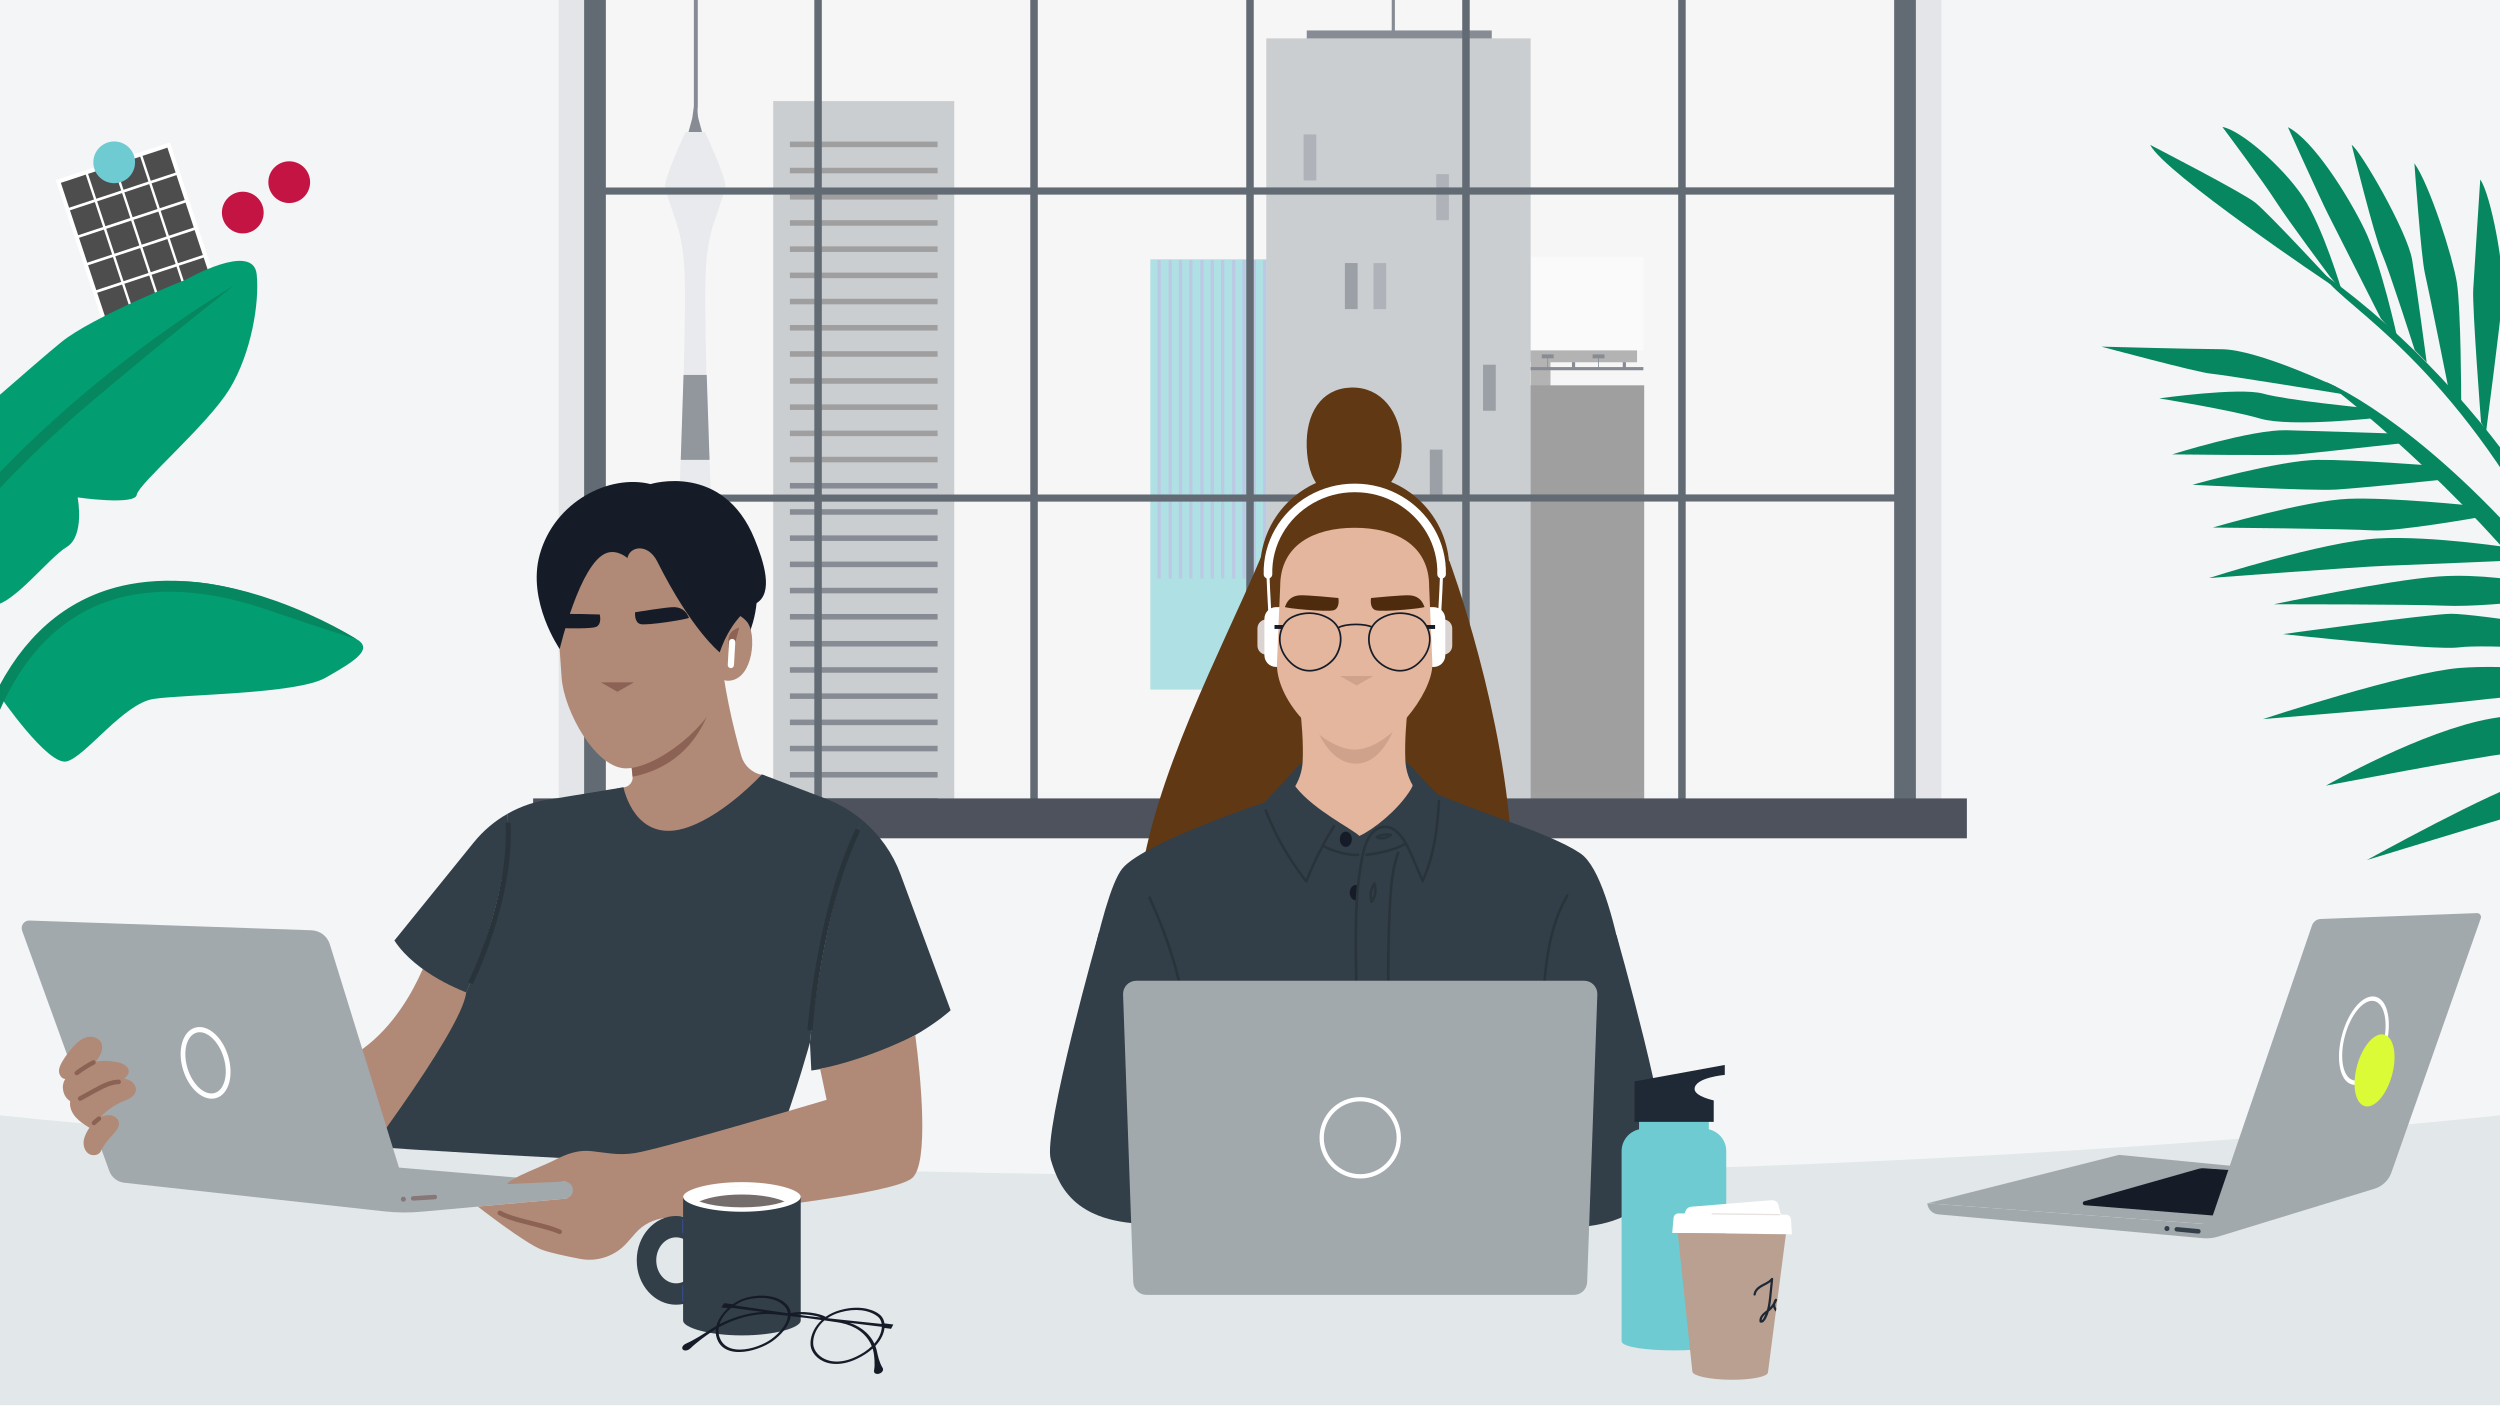
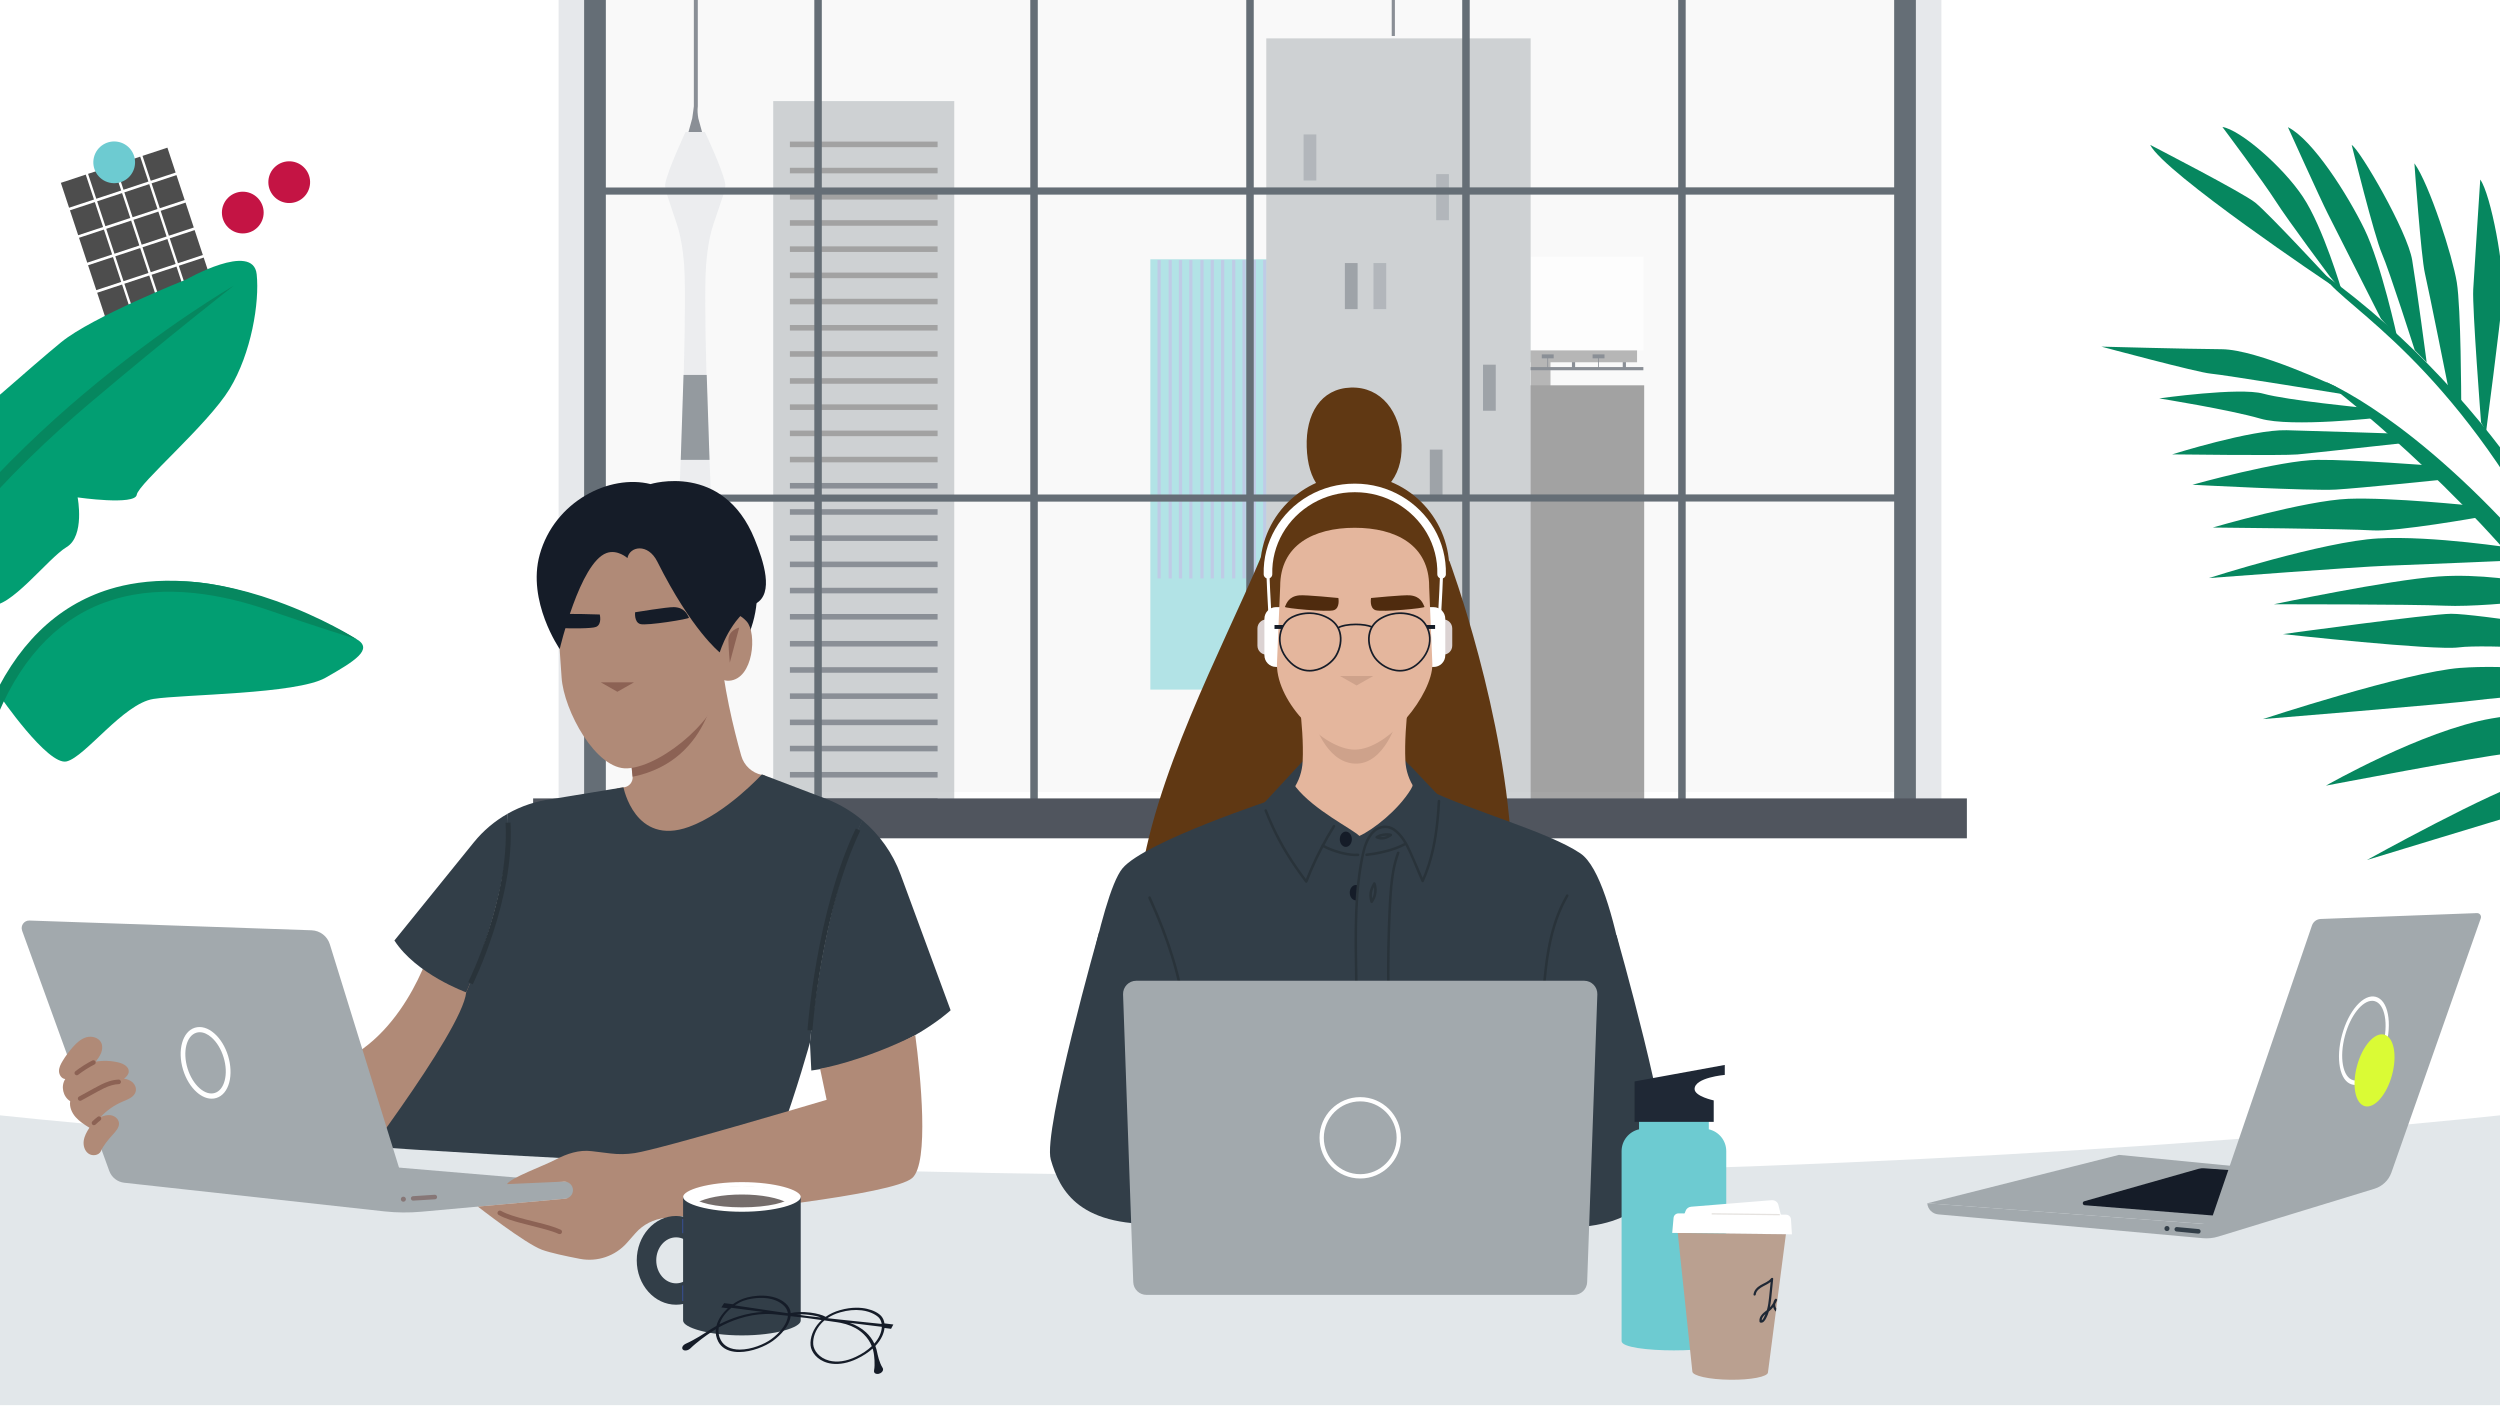
<svg xmlns="http://www.w3.org/2000/svg" id="Layer_1" data-name="Layer 1" viewBox="0 0 800 450">
  <defs>
    <style>
      .cls-1 {
        opacity: .68;
      }

      .cls-2 {
        opacity: .72;
      }

      .cls-3 {
        fill: #1f2836;
      }

      .cls-3, .cls-4, .cls-5, .cls-6, .cls-7, .cls-8, .cls-9, .cls-10, .cls-11, .cls-12, .cls-13, .cls-14, .cls-15, .cls-16, .cls-17, .cls-18, .cls-19, .cls-20, .cls-21, .cls-22, .cls-23, .cls-24, .cls-25, .cls-26, .cls-27, .cls-28, .cls-29, .cls-30, .cls-31, .cls-32, .cls-33, .cls-34, .cls-35, .cls-36 {
        stroke-width: 0px;
      }

      .cls-4 {
        fill: #4d4d4d;
      }

      .cls-5 {
        fill: #4f2b0e;
      }

      .cls-6 {
        fill: #877777;
      }

      .cls-7 {
        fill: #1f2835;
      }

      .cls-8 {
        fill: #f4f5f6;
      }

      .cls-9 {
        fill: #a2a9ad;
      }

      .cls-10 {
        fill: #f7f7f7;
      }

      .cls-11 {
        fill: #454f59;
      }

      .cls-12 {
        fill: #756d6b;
      }

      .cls-13 {
        fill: none;
      }

      .cls-14 {
        fill: #2b3645;
        opacity: .45;
      }

      .cls-15 {
        fill: #06875f;
      }

      .cls-16 {
        fill: #fff;
      }

      .cls-37 {
        opacity: .75;
      }

      .cls-17 {
        fill: #e5e2df;
      }

      .cls-18 {
        fill: #364b84;
      }

      .cls-19 {
        fill: #151c28;
      }

      .cls-20 {
        fill: #dbd2d2;
      }

      .cls-21 {
        fill: #baa090;
      }

      .cls-38 {
        clip-path: url(#clippath);
      }

      .cls-22 {
        fill: #dde0e4;
      }

      .cls-23 {
        fill: #8c6254;
      }

      .cls-24 {
        fill: #e4b69d;
      }

      .cls-25 {
        fill: #6dcbd1;
      }

      .cls-26 {
        fill: #029e72;
      }

      .cls-27 {
        fill: #e2e7ea;
      }

      .cls-28 {
        fill: #8f8dd4;
      }

      .cls-29 {
        fill: #603813;
      }

      .cls-30 {
        fill: #c41444;
      }

      .cls-31 {
        fill: #cea28b;
      }

      .cls-32 {
        fill: #323e48;
      }

      .cls-33 {
        fill: #29333a;
      }

      .cls-34 {
        fill: #b08a77;
      }

      .cls-35 {
        fill: #dafb35;
      }

      .cls-36 {
        fill: #757575;
      }
    </style>
    <clipPath id="clippath">
      <rect class="cls-13" y="-.22" width="800" height="449.86" />
    </clipPath>
  </defs>
  <g class="cls-38">
-     <rect class="cls-8" x="-11.26" y="-66.31" width="822.53" height="582.63" />
    <g class="cls-37">
      <g>
        <path class="cls-22" d="m178.76-51.07v315.2h442.48V-51.07H178.76Zm430.69,313.72H190.55V-39.99h418.9v302.64Z" />
        <path class="cls-10" d="m608.82,253.44H191.18V-38.17h417.65V253.44Z" />
        <g class="cls-1">
          <g id="building">
            <g id="billboard">
              <rect class="cls-36" x="489.81" y="108.06" width="6.35" height="53.61" />
              <g>
                <rect class="cls-3" x="469.99" y="114.67" width="1.02" height="3.56" />
                <rect class="cls-3" x="486.51" y="114.67" width="1.02" height="3.56" />
                <rect class="cls-3" x="503.02" y="114.67" width="1.02" height="3.56" />
                <rect class="cls-3" x="519.28" y="114.67" width="1.02" height="3.56" />
              </g>
              <rect class="cls-36" x="466.44" y="105.01" width="57.42" height="10.92" />
              <g>
                <g>
                  <rect class="cls-3" x="478.63" y="113.9" width=".25" height="3.81" />
                  <rect class="cls-3" x="476.85" y="113.4" width="3.81" height="1.27" />
                </g>
                <g>
                  <rect class="cls-3" x="495.15" y="113.9" width=".25" height="3.81" />
                  <rect class="cls-3" x="493.37" y="113.4" width="3.81" height="1.27" />
                </g>
                <g>
                  <rect class="cls-3" x="511.41" y="113.9" width=".25" height="3.81" />
                  <rect class="cls-3" x="509.63" y="113.4" width="3.81" height="1.27" />
                </g>
              </g>
              <rect class="cls-3" x="464.4" y="117.46" width="61.48" height="1.02" />
            </g>
            <rect class="cls-4" x="437.47" y="123.3" width="88.67" height="143.04" />
          </g>
          <g id="tv_tower" data-name="tv tower">
            <path class="cls-3" d="m223.3,34.03V-28.91h-1.27v62.93c-.19,1.29-.3,2.58-.52,3.85l-5.49,20.1h12.93l-5.49-20.1c-.22-1.27-.33-2.56-.16-3.85Z" />
            <path class="cls-22" d="m228.24,71.94l3.07-9.11c.47-1.39.98-2.88.71-4.32-.82-4.3-6.44-16.28-6.44-16.28h-6.21s-5.62,12.01-6.44,16.31c-.27,1.42.23,2.89.69,4.27l3.07,9.23c1.71,5.15,2.29,12.33,2.39,15.97,1.06,39.15-6.98,170.06-6.98,170.06h20.75s-8.13-130.82-7.07-169.95c.1-3.69.7-10.97,2.46-16.18Z" />
            <polygon class="cls-32" points="218.73 119.97 226.15 119.97 227.05 147.16 217.84 147.16 218.73 119.97" />
          </g>
          <g id="building-2" data-name="building">
            <g>
              <rect class="cls-25" x="368.11" y="82.97" width="53.61" height="137.7" />
              <g class="cls-2">
                <rect class="cls-28" x="370.4" y="83.22" width="1.02" height="101.88" />
                <rect class="cls-28" x="373.96" y="83.22" width="1.02" height="101.88" />
                <rect class="cls-28" x="377.26" y="83.22" width="1.02" height="101.88" />
                <rect class="cls-28" x="380.56" y="83.22" width="1.02" height="101.88" />
                <rect class="cls-28" x="384.12" y="83.22" width="1.02" height="101.88" />
                <rect class="cls-28" x="387.42" y="83.22" width="1.02" height="101.88" />
                <rect class="cls-28" x="390.73" y="83.22" width="1.02" height="101.88" />
                <rect class="cls-28" x="394.28" y="83.22" width="1.02" height="101.88" />
                <rect class="cls-28" x="397.58" y="83.22" width="1.02" height="101.88" />
                <rect class="cls-28" x="400.89" y="83.22" width="1.02" height="101.88" />
                <rect class="cls-28" x="404.19" y="83.22" width="1.02" height="101.88" />
              </g>
            </g>
          </g>
          <path class="cls-16" d="m525.96,82.15h-61.55v29.98h61.55c-.09-3.53,0-29.98,0-29.98Z" />
          <g id="building-3" data-name="building">
-             <rect class="cls-3" x="418.16" y="9.74" width="59.2" height="10.42" />
            <rect class="cls-9" x="405.21" y="12.28" width="84.6" height="250.48" />
            <rect class="cls-3" x="445.35" y="-31.67" width="1.02" height="43.19" />
            <g>
              <rect class="cls-14" x="417.15" y="43.02" width="4.07" height="14.74" />
              <rect class="cls-14" x="459.58" y="55.72" width="4.07" height="14.74" />
              <rect class="cls-11" x="474.57" y="116.7" width="4.07" height="14.74" />
              <rect class="cls-11" x="457.54" y="143.88" width="4.07" height="14.74" />
              <rect class="cls-11" x="430.36" y="84.18" width="4.07" height="14.74" />
              <rect class="cls-14" x="439.51" y="84.18" width="4.07" height="14.74" />
            </g>
          </g>
          <g id="building-4" data-name="building">
            <rect class="cls-9" x="247.43" y="32.35" width="57.93" height="230.41" />
            <g>
              <rect class="cls-4" x="252.77" y="45.31" width="47.26" height="1.78" />
              <rect class="cls-4" x="252.77" y="53.69" width="47.26" height="1.78" />
              <rect class="cls-4" x="252.77" y="62.08" width="47.26" height="1.78" />
              <rect class="cls-4" x="252.77" y="70.46" width="47.26" height="1.78" />
              <rect class="cls-4" x="252.77" y="78.84" width="47.26" height="1.78" />
              <rect class="cls-4" x="252.77" y="87.23" width="47.26" height="1.78" />
              <rect class="cls-4" x="252.77" y="95.61" width="47.26" height="1.78" />
              <rect class="cls-4" x="252.77" y="104" width="47.26" height="1.78" />
              <rect class="cls-4" x="252.77" y="112.38" width="47.26" height="1.78" />
              <rect class="cls-4" x="252.77" y="121.02" width="47.26" height="1.78" />
              <rect class="cls-4" x="252.77" y="129.4" width="47.26" height="1.78" />
              <rect class="cls-4" x="252.77" y="137.79" width="47.26" height="1.78" />
              <rect class="cls-4" x="252.77" y="146.17" width="47.26" height="1.78" />
              <rect class="cls-3" x="252.77" y="154.55" width="47.26" height="1.78" />
              <rect class="cls-3" x="252.77" y="162.94" width="47.26" height="1.78" />
              <rect class="cls-3" x="252.77" y="171.32" width="47.26" height="1.78" />
              <rect class="cls-3" x="252.77" y="179.71" width="47.26" height="1.78" />
              <rect class="cls-3" x="252.77" y="188.09" width="47.26" height="1.78" />
              <rect class="cls-3" x="252.77" y="196.48" width="47.26" height="1.78" />
              <rect class="cls-3" x="252.77" y="205.11" width="47.26" height="1.78" />
              <rect class="cls-3" x="252.77" y="213.5" width="47.26" height="1.78" />
              <rect class="cls-3" x="252.77" y="221.88" width="47.26" height="1.78" />
              <rect class="cls-3" x="252.77" y="230.27" width="47.26" height="1.78" />
              <rect class="cls-3" x="252.77" y="238.65" width="47.26" height="1.78" />
              <rect class="cls-3" x="252.77" y="247.03" width="47.26" height="1.78" />
              <rect class="cls-3" x="252.77" y="255.42" width="47.26" height="1.78" />
            </g>
          </g>
        </g>
        <path class="cls-32" d="m613.08-42.62H186.92v305.78h426.16V-42.62Zm-352.5,299.14h-66.71v-95.98h66.71v95.98Zm0-98.26h-66.71V62.28h66.71v95.98Zm0-98.26h-66.71V-35.98h66.71V60.01Zm69.11,196.51h-66.71v-95.98h66.71v95.98Zm0-98.26h-66.71V62.28h66.71v95.98Zm0-98.26h-66.71V-35.98h66.71V60.01Zm69.11,196.51h-66.71v-95.98h66.71v95.98Zm0-98.26h-66.71V62.28h66.71v95.98Zm0-98.26h-66.71V-35.98h66.71V60.01Zm69.11,196.51h-66.71v-95.98h66.71v95.98Zm0-98.26h-66.71V62.28h66.71v95.98Zm0-98.26h-66.71V-35.98h66.71V60.01Zm69.11,196.51h-66.71v-95.98h66.71v95.98Zm0-98.26h-66.71V62.28h66.71v95.98Zm0-98.26h-66.71V-35.98h66.71V60.01Zm69.11,196.51h-66.71v-95.98h66.71v95.98Zm0-98.26h-66.71V62.28h66.71v95.98Zm0-98.26h-66.71V-35.98h66.71V60.01Z" />
        <rect class="cls-19" x="170.6" y="255.49" width="458.8" height="12.77" />
      </g>
    </g>
    <g>
      <g>
        <path class="cls-34" d="m238.64,253.57l6.2-5.39s-.41-.09-1.03-.21c-3.18-.64-5.73-3.01-6.61-6.12-2.48-8.78-5.79-22.36-6.8-35.48-.74-9.56-29.9,26.34-29.9,26.34,0,0,1.21,6.56,1.94,15.85.13,1.64-1.04,3.11-2.67,3.36l-2.4.37-1.74,11.68,7.27,2.38c-.06,1.75-.15,3.52-.29,5.28,5.09,1.34,9.92.84,14.31-.69l1.28.42,2.08-1.81c8.84-4.26,15.52-12.18,18.37-15.97Z" />
        <path class="cls-23" d="m229.46,216.03s-.94,27.25-27.02,32.53l-2.09-18.36,29.11-14.17Z" />
      </g>
      <path class="cls-34" d="m138.63,300.9s-7.66,29.35-30.2,39.13c-22.54,9.78,25.09,37,25.09,37l30.62-40.83v-32.75l-25.52-2.55Z" />
      <path class="cls-32" d="m264.87,255.82l-21.06-8.02s-11.42,12.5-23.38,16.81c-17.3,6.24-20.92-12.68-20.92-12.68l-22.93,3.78c-5.01.61-9.79,2.22-14.11,4.66,1.37,24.67-13.29,57.18-13.29,57.18-1.28,12.76-40.74,63.88-40.74,63.88,0,0,94.6,44.54,117.94,25.44,16.59-13.58,32.82-73.33,32.82-73.33,0,0,4-44.36,16.76-71.06-3.29-2.75-7.02-5.01-11.08-6.65Z" />
    </g>
    <path class="cls-27" d="m-11.26,355.75v160.56h822.53v-160.56c-121.71,12.98-261.97,20.38-411.26,20.38s-289.55-7.4-411.26-20.38Z" />
    <g>
      <polygon class="cls-9" points="180.48 378.11 105.46 371.75 133.26 384.81 180.48 378.11" />
      <g>
        <g>
          <path class="cls-32" d="m162.47,260.37c-4.12,2.33-7.82,5.43-10.85,9.18l-25.41,31.41c7.02,10.85,22.97,16.59,22.97,16.59,0,0,14.66-32.51,13.29-57.18Z" />
          <path class="cls-32" d="m304.2,323.29l-15.99-43.4c-2.52-6.85-6.78-12.84-12.27-17.43-12.76,26.71-16.76,71.06-16.76,71.06l.44,9.05c28.07-3.83,44.58-19.28,44.58-19.28Z" />
          <path class="cls-33" d="m151.26,314.99l-1.43-.72c.13-.27,13.28-26.8,11.94-50.97l1.6-.09c1.37,24.6-11.97,51.51-12.1,51.78Z" />
          <path class="cls-33" d="m259.98,329.77l-1.6-.11c.03-.38,2.79-38.01,15.47-64.54l1.44.69c-12.55,26.26-15.29,63.59-15.32,63.96Z" />
        </g>
        <path class="cls-9" d="m7.07,297.8l27.89,76.89c.75,2.08,2.62,3.55,4.82,3.79l83.19,9.16c3.95.43,7.93.47,11.89.11l78.26-7.11v-3.97l-78.66,3.48c-2.77.12-5.27-1.64-6.09-4.29l-22.83-73.71c-.8-2.57-3.14-4.36-5.83-4.46l-90.28-3.12c-1.71-.06-2.93,1.63-2.35,3.23Z" />
        <g>
          <path class="cls-34" d="m32.27,368.39c.71-1.72,2.4-3.73,3.64-5.11,1.05-1.17,2.35-2.45,2.15-4.01-.16-1.19-1.25-2.12-2.42-2.36-1.18-.24-2.41.08-3.5.59,1.99-2.16,4.45-3.88,7.15-5.01,1.69-.71,3.75-1.48,4.15-3.27.23-1.01-.21-2.1-.95-2.81-.75-.72-1.77-1.09-2.8-1.22.73-.59,1.47-1.34,1.51-2.28.08-1.55-1.65-2.51-3.15-2.89-2.41-.61-4.95-.71-7.41-.3.66-.89,1.33-1.79,1.73-2.82.4-1.03.5-2.23.02-3.23-.79-1.63-2.94-2.23-4.69-1.76-1.75.47-3.15,1.77-4.36,3.12-1.24,1.4-2.36,2.91-3.32,4.51-.6,1-1.17,2.1-1.14,3.26.03,1.17.84,2.4,2.01,2.49-1.51,2.24-.74,5.68,1.57,7.08-.3,1.84.51,3.71,1.74,5.11,1.23,1.4,2.83,2.41,4.41,3.39-.84,1.28-1.61,2.66-1.82,4.18-.21,1.52.27,3.21,1.52,4.1,1.25.89,3.29.61,3.97-.76Z" />
          <g>
            <path class="cls-23" d="m38.56,345.79c-.13-.21-.36-.34-.62-.32-.97.03-1.97.21-2.99.53-1.75.55-3.4,1.46-4.86,2.26l-4.84,2.66c-.16.09-.27.24-.32.42-.05.2-.02.42.09.59.14.21.36.33.61.33.13,0,.26-.03.39-.1l2.68-1.47c.36-.2.71-.4,1.07-.59,1.15-.64,2.34-1.3,3.55-1.88,1.76-.84,3.25-1.25,4.69-1.3.26,0,.48-.14.6-.36.13-.24.12-.54-.02-.77Z" />
            <path class="cls-23" d="m30.27,340.61c.16-.08.27-.23.32-.41.06-.21.02-.43-.08-.6-.21-.32-.62-.42-.99-.23-1.88.97-3.68,2.11-5.36,3.39-.33.25-.41.67-.21.99.11.17.3.29.5.33.04,0,.09.01.13.01.14,0,.28-.04.39-.13,1.66-1.27,3.44-2.4,5.3-3.36Z" />
            <path class="cls-23" d="m31.81,357.25c-.2-.04-.39,0-.54.11-.61.47-1.19.97-1.73,1.49-.13.12-.2.29-.2.47,0,.2.08.41.23.56.14.14.3.19.47.19.21,0,.41-.09.55-.22.25-.24.51-.48.76-.7l.32-.27c.13-.11.27-.22.41-.32.32-.25.41-.64.21-.99-.1-.16-.28-.29-.48-.33Z" />
          </g>
        </g>
        <path class="cls-34" d="m292.89,331.23c-17,8.47-30.46,10.76-30.46,10.76l2.09,9.95s-52.98,15.78-61.44,17.06c-2.55.38-5.14.42-7.7.11l-6.05-.74c-4.04-.5-7.93.81-11.54,2.7-3.86,2.02-14.43,5.83-15.56,7.85l18.25-.81c1.56-.07,2.87,1.18,2.87,2.74,0,1.41-1.07,2.6-2.48,2.73l-20.37,1.84h0l-7.58.69s15.11,11.82,20.5,13.81c2.59.96,7.62,2.04,12.14,2.91,5.59,1.08,11.34-.89,15.1-5.16l2.69-3.06c2.44-2.77,5.84-4.51,9.51-4.86,18.02-1.72,72.92-7.36,79.07-12.8,5.45-4.83,2.68-32.79.95-45.71Z" />
        <path class="cls-23" d="m159.54,388.77c2.21,1.24,4.72,1.94,7.15,2.6,2.75.74,5.53,1.36,8.26,2.15,1.27.37,2.56.76,3.76,1.31.37.17.8.1,1.03-.27.19-.32.1-.86-.27-1.03-2.32-1.06-4.83-1.68-7.29-2.31-2.75-.7-5.52-1.34-8.22-2.22-1.26-.41-2.5-.87-3.65-1.52-.84-.48-1.6.82-.76,1.3h0Z" />
        <path class="cls-16" d="m67.73,351.58c-1.56,0-3.2-.7-4.73-2.04-1.95-1.71-3.52-4.27-4.42-7.23-1.89-6.2-.19-12.23,3.78-13.44,1.98-.6,4.19.04,6.22,1.82,1.95,1.71,3.52,4.27,4.42,7.23h0c.86,2.83,1.03,5.96.36,8.46-.69,2.61-2.17,4.38-4.15,4.98-.48.15-.98.22-1.49.22Zm-3.82-21.27c-.37,0-.72.05-1.07.16-3.18.97-4.45,6.08-2.83,11.4.8,2.62,2.18,4.89,3.88,6.38,1.62,1.42,3.34,1.96,4.83,1.5,1.49-.45,2.61-1.85,3.17-3.94.58-2.19.46-4.84-.34-7.46h0c-.8-2.62-2.18-4.89-3.88-6.38-1.25-1.09-2.55-1.66-3.76-1.66Z" />
        <g id="_04" data-name="04">
          <g>
            <g id="head">
              <path id="hair" class="cls-19" d="m242.19,187.74c1.13,17.8-12.39,35.02-30.34,36.16-17.96,1.14-33.55-14.22-34.68-32.02-1.13-17.81,12.51-33.17,30.46-34.31,17.96-1.14,33.43,12.37,34.56,30.17Z" />
              <path class="cls-34" d="m228.86,194.76c-3.28-15.17-16.91-22.29-30.93-21.39-14.02.89-20.41,10.54-19.52,24.6,0,0,1.25,17.94,1.3,18.81.67,10.52,11.03,29.74,21.16,29.09,11.68-.74,30.62-17.56,29.97-27.69-.06-.87-.74-17.68-1.98-23.42Z" />
            </g>
            <g id="eyebrows">
              <g>
                <path class="cls-19" d="m203.24,195.92s10.38-1.71,12.41-1.64c3.38.11,4.24,2.24,4.83,3.39.21.39-13.53,2.63-15.58,2.03-2.05-.6-1.66-3.78-1.66-3.78Z" />
                <path class="cls-19" d="m191.92,196.64s-10.52-.38-12.52-.05c-.38.06-.73.15-1.05.25-1.1.31-.86,4.04.05,4.1,4.21.21,11.03.24,12.36-.34,1.96-.85,1.16-3.96,1.16-3.96Z" />
              </g>
            </g>
            <g>
              <path class="cls-34" d="m231.66,197.86c1.08-1.48,3.89-2.7,7.27,1,3.37,3.71,2.22,18.47-5.6,18.97-7.82.5-4.61-15.91-1.67-19.97Z" />
              <path class="cls-23" d="m236.56,200.82s-3.54.8-3.47,4.09.45,7.14.45,7.14l3.02-11.24Z" />
            </g>
            <path class="cls-19" d="m200.79,178.59s-3.19-2.89-6.7-1.62c-8.55,3.1-14.98,30.73-14.98,30.73,0,0-10.56-15.27-6.4-30.23,4.74-17.06,22.39-25.84,35.46-22.56,0,0,23.21-7.21,33.31,17.61,2.88,7.08,6.27,17.36.4,20.61-8.32,4.61-11.56,15.64-11.56,15.64,0,0-8.93-6.98-19.99-29.07-2.99-5.97-8.85-4.91-9.55-1.11Z" />
          </g>
        </g>
-         <path class="cls-16" d="m233.82,213.8h0c-.55-.03-.97-.5-.94-1.05l.42-7.36c.03-.55.5-.97,1.05-.94h0c.55.03.97.5.94,1.05l-.42,7.36c-.03.55-.5.97-1.05.94Z" />
      </g>
      <g>
        <path class="cls-6" d="m132.15,382.78l6.95-.46c.37-.02.69.24.75.6v.04c.07.41-.23.8-.65.82l-6.96.42c-.37.02-.69-.24-.75-.6h0c-.07-.41.24-.79.66-.82Z" />
        <path class="cls-6" d="m129.88,383.61c.07.44-.23.86-.67.93-.44.07-.86-.23-.93-.67-.07-.44.23-.86.67-.93.44-.07.86.23.93.67Z" />
      </g>
    </g>
    <g>
      <g id="Glass">
        <path class="cls-32" d="m216.35,417.51c-6.94,0-12.59-6.37-12.59-14.2s5.65-14.2,12.59-14.2,12.59,6.37,12.59,14.2-5.65,14.2-12.59,14.2Zm0-21.56c-3.5,0-6.35,3.3-6.35,7.36s2.85,7.36,6.35,7.36,6.35-3.3,6.35-7.36-2.85-7.36-6.35-7.36Z" />
        <path class="cls-32" d="m218.59,383.02v39.57c0,2.21,8.07,4.74,18.82,4.74s18.82-2.53,18.82-4.74v-39.57h-37.65Z" />
        <g>
          <path class="cls-16" d="m253.39,383.03c0-1.82-7.15-3.51-15.97-3.51s-15.97,1.7-15.97,3.51c0,.84,1.53,1.61,4.06,2.19,2.02-.96,6.59-1.63,11.92-1.63s9.9.67,11.92,1.63c2.52-.58,4.06-1.35,4.06-2.19Z" />
          <path class="cls-12" d="m237.42,387.06c6.14,0,14.95-1.93,14.65-2.09-2.91-1.63-8.38-2.73-14.65-2.73s-11.47,1.04-14.43,2.61c-.38.2,8.29,2.21,14.43,2.21Z" />
        </g>
        <path class="cls-16" d="m237.42,378.28c-10.76,0-18.82,2.53-18.82,4.74s8.07,4.74,18.82,4.74,18.82-2.53,18.82-4.74-8.07-4.74-18.82-4.74Zm0,8.07c-8.35,0-15.12-1.61-15.12-3.33s6.77-3.33,15.12-3.33,15.13,1.61,15.13,3.33-6.77,3.33-15.13,3.33Z" />
      </g>
      <rect class="cls-18" x="218.24" y="390.12" width=".4" height="4.51" />
      <rect class="cls-18" x="218.24" y="411.34" width=".4" height="4.96" />
    </g>
    <path class="cls-19" d="m283.03,424.95l2.11.27.73-1.38-2.85-.36c-.12-.87-.45-1.65-.95-2.25-.88-1.05-2.62-1.96-4.65-2.41-1.82-.41-4.8-.67-8.64.43-1.71.49-3.25,1.2-4.56,2.13-1.02-.59-2.84-1.09-4.89-1.35-.03,0-.07,0-.1-.01-2.35-.29-4.7-.23-6.2.16-.1-1.2-.66-2.25-1.67-3.13-3.78-3.34-10.33-2.67-13.57-1.46-1.09.4-2.22,1.01-3.28,1.76l-2.8-.35-.88,1.38,2.07.26c-.81.73-1.51,1.52-2.08,2.33-.77,1.09-1.3,2.21-1.57,3.33-.52.28-1.03.58-1.53.89-.53.32-1.06.67-1.56,1-.15.1-.3.19-.44.29-.64.41-1.32.84-2.01,1.25-.73.44-1.41.82-2.08,1.18-.58.31-1.36.72-2.18,1.08-.26.12-.5.28-.7.47-.33.33-.49.71-.43,1.04.05.25.21.45.47.56.1.05.22.07.34.09.57.07,1.29-.18,1.77-.65.59-.59,1.23-1.13,1.72-1.54.56-.46,1.15-.94,1.81-1.44,1.02-.77,2.38-1.78,3.79-2.66.27-.17.56-.35.85-.52-.14,1.39.12,2.73.77,3.98.98,1.83,2.79,2.95,5.24,3.25,0,0,0,0,0,0,.46.06.96.08,1.46.08,4.02-.01,8.39-1.85,10.74-3.55,2.86-2.08,4.94-4.7,5.56-7.02.08-.3.14-.61.17-.9l5.08.57,4.84.68c-.26.24-.52.49-.75.75-1.98,2.14-3.02,4.9-2.8,7.36.2,2.03,2.01,4.65,5.51,5.59.44.12.9.21,1.36.26,0,0,0,0,0,0,2.43.3,5.19-.24,7.97-1.57,1.95-.93,3.63-2.03,5.02-3.28.07.21.13.42.18.63.27,1.07.36,2.23.42,3.12.03.58.04,1.12.02,1.64-.02.46-.05,1.06-.17,1.69-.04.22,0,.44.11.61.33.5,1.19.59,1.92.19.43-.23.74-.6.84-.98.06-.25.03-.48-.1-.68-.32-.49-.55-1.01-.72-1.4-.19-.45-.36-.94-.53-1.47-.16-.5-.28-1.03-.39-1.51-.02-.12-.05-.23-.07-.35-.08-.4-.16-.82-.28-1.22-.1-.37-.22-.74-.36-1.1.96-1.01,1.7-2.08,2.2-3.17.39-.85.64-1.71.73-2.55Zm-24.04-4.19c1.43.18,2.73.48,3.7.84l-1.95-.22-2.42-.27-2.39-.33-1.1-.16c1.25-.09,2.74-.04,4.16.14Zm14.88,4.3c.97.56,1.82,1.2,2.54,1.91,1.13,1.1,1.99,2.38,2.56,3.81-1.36,1.3-3.06,2.44-5.06,3.39-3.1,1.47-6.08,1.89-8.61,1.22-3.22-.86-4.88-3.24-5.06-5.09-.21-2.28.75-4.82,2.56-6.79.31-.34.65-.67,1.02-.98l4.21.61.16.03c.25.04.51.08.76.13.65.13,1.23.27,1.76.43,1.11.33,2.17.78,3.15,1.32Zm7.62,2.31h0c-.41.88-.98,1.75-1.71,2.57-.63-1.34-1.51-2.53-2.63-3.57-1.4-1.31-3.2-2.35-5.22-3.05,4.05.48,7.26.88,10.26,1.26-.03.89-.27,1.85-.7,2.78Zm-16.73-5.54c1.18-.81,2.56-1.45,4.09-1.88h0c2.41-.69,4.7-.91,6.8-.65.02,0,.05,0,.07,0,3.15.4,5.03,1.77,5.59,2.43.43.51.71,1.18.82,1.93-4.32-.43-8.59-.88-13.66-1.43l-3.71-.41Zm-26.84-5.59c1.22-.45,4.35-1.2,7.52-.8,2.11.27,3.86,1,5.2,2.18.85.74,1.34,1.62,1.47,2.61l-3.77-.54c-4.24-.62-8.77-1.28-13.22-1.97.92-.63,1.88-1.14,2.81-1.48h0Zm-7.69,7.5c.27-.86.71-1.72,1.3-2.56.66-.94,1.54-1.87,2.53-2.68,3.63.45,7.19.92,10.12,1.32-2.5.12-5.18.61-7.8,1.42-2.08.64-4.15,1.48-6.14,2.5Zm-.25,1.03c2.09-1.15,4.28-2.1,6.5-2.81,1.4-.45,2.84-.81,4.3-1.07,1.44-.25,2.85-.39,4.17-.41.64-.02,1.29,0,1.99.04.27.01.54.04.8.06l4.38.47c-.02.33-.08.67-.17,1h0c-.57,2.13-2.51,4.57-5.18,6.51-2.2,1.59-6.27,3.3-10.03,3.31-2.92,0-5.02-1.04-6.08-3.02-.68-1.28-.9-2.66-.66-4.09Z" />
    <g id="laptop">
      <polygon class="cls-9" points="616.73 385.05 678.07 369.56 715.22 373.2 707.11 391.8 616.73 385.05" />
      <path class="cls-19" d="m667.09,385.67l44.28,3.56,11.56-14.13-17.61-1.25c-.6-.05-1.21.01-1.79.17l-36.56,10.38c-.7.19-.61,1.21.12,1.27Z" />
      <path class="cls-9" d="m616.73,385.05l87.92,6.57c1.45.11,2.79-.78,3.26-2.15l31.92-93.32c.41-1.21,1.53-2.04,2.8-2.08l49.99-1.88c.88-.03,1.52.83,1.23,1.67l-28.59,81.33c-.88,2.5-2.89,4.43-5.43,5.21l-50.01,15.31c-1.6.49-3.28.66-4.94.51l-84.65-7.62c-1.88-.17-3.36-1.67-3.5-3.55h0Z" />
      <path class="cls-16" d="m753.64,347.17c-.34,0-.68-.04-1.01-.13-1.91-.52-3.28-2.49-3.86-5.55-.57-2.98-.32-6.67.69-10.38,1.01-3.71,2.67-7.01,4.67-9.3,2.05-2.34,4.23-3.34,6.14-2.82,1.91.52,3.28,2.49,3.86,5.55.57,2.98.32,6.67-.69,10.38-1.01,3.71-2.67,7.01-4.67,9.3-1.7,1.94-3.49,2.96-5.13,2.96Zm5.44-26.91c-3.18,0-6.92,4.69-8.67,11.11-1.9,6.97-.74,13.38,2.59,14.29.26.07.54.11.81.11,3.18,0,6.92-4.69,8.67-11.11.93-3.41,1.16-6.79.64-9.51-.5-2.65-1.65-4.35-3.22-4.78-.26-.07-.54-.11-.81-.11Z" />
      <ellipse class="cls-35" cx="759.81" cy="342.49" rx="11.86" ry="5.79" transform="translate(229.68 985.59) rotate(-74.76)" />
      <path class="cls-32" d="m696.61,392.66l6.94.64c.37.03.65.34.65.71v.04c0,.42-.36.75-.78.71l-6.94-.68c-.36-.04-.64-.34-.64-.71h0c0-.42.36-.75.78-.71Z" />
      <circle class="cls-32" cx="693.43" cy="393.13" r=".81" />
    </g>
    <g>
      <g>
        <g>
          <path class="cls-29" d="m448.51,142.39c.36,10.61-6.06,17.46-15.72,17.78-9.66.32-14.29-6.47-14.64-17.08-.36-10.61,4.47-18.75,14.13-19.07,9.66-.32,15.88,7.76,16.23,18.37Z" />
          <path class="cls-29" d="m463.8,179.49s-54.29-15.46-60.56-.6c-12.2,28.91-34.43,70.17-38.69,105.66,6.64-3.23,119.56-1.09,119.25-9.84-1.61-45.8-20-95.22-20-95.22Z" />
        </g>
        <circle class="cls-29" cx="433.52" cy="182.19" r="30.28" transform="translate(156.6 562.26) rotate(-76.72)" />
        <polygon class="cls-32" points="416.85 243.63 449.71 243.39 457.06 252.74 434.65 270.61 411.15 250.09 416.85 243.63" />
        <path class="cls-24" d="m460.05,258.33c-6.03-2.58-10.04-8.39-10.33-14.94-.53-11.72,2.09-26.88,2.09-26.88h-37.2s2.78,15.49,2.24,27.13c-.3,6.53-4.29,12.35-10.3,14.91-4.89,2.08,11.85,29.55,27.7,29.51s30.79-27.59,25.8-29.73Z" />
        <g>
          <path class="cls-20" d="m405.27,209.5h0c-1.6,0-2.89-1.29-2.89-2.89v-5.51c0-1.6,1.29-2.89,2.89-2.89h0c1.6,0,2.89,1.29,2.89,2.89v5.51c0,1.6-1.29,2.89-2.89,2.89Z" />
          <path class="cls-16" d="m408.34,194.29h2.91v19.13h-2.91c-2.06,0-3.73-1.67-3.73-3.73v-11.68c0-2.06,1.67-3.73,3.73-3.73Z" />
          <g>
            <path class="cls-20" d="m461.83,209.5h0c1.6,0,2.89-1.29,2.89-2.89v-5.51c0-1.6-1.29-2.89-2.89-2.89h0c-1.6,0-2.89,1.29-2.89,2.89v5.51c0,1.6,1.29,2.89,2.89,2.89Z" />
            <path class="cls-16" d="m459.57,194.29h2.91v19.13h-2.91c-2.06,0-3.73-1.67-3.73-3.73v-11.68c0-2.06,1.67-3.73,3.73-3.73Z" transform="translate(918.33 407.71) rotate(180)" />
          </g>
        </g>
        <g>
          <path class="cls-31" d="m420.26,230.19s3.7,13.76,13.29,14.17c9.59.41,13.62-14.17,13.62-14.17l-13.34-2.78-13.57,2.78Z" />
          <g>
            <g id="face">
              <path class="cls-24" d="m457.33,187.64c0-13.21-10.67-18.75-23.83-18.75s-23.84,5.54-23.84,18.75c0,0-1.04,24.15-1.04,24.97,0,12.55,15.36,27.27,24.87,27.27,10.97,0,24.87-17.77,24.87-27.27,0-.82-1.04-24.97-1.04-24.97Z" />
            </g>
            <g id="face-2" data-name="face">
              <g id="eyebrows-2" data-name="eyebrows">
                <path class="cls-5" d="m438.73,191.36s10.48-1.05,12.5-.85c3.37.33,4.09,2.51,4.61,3.7.18.41-13.68,1.76-15.7,1.04-2.01-.73-1.41-3.88-1.41-3.88Z" />
                <path class="cls-5" d="m428.28,191.36s-10.48-1.05-12.5-.85c-3.37.33-4.09,2.51-4.61,3.7-.18.41,13.68,1.76,15.7,1.04,2.01-.73,1.41-3.88,1.41-3.88Z" />
              </g>
            </g>
          </g>
        </g>
        <g>
          <path class="cls-32" d="m408.37,255.48s-41.97,13.73-49.18,22.4c-7.26,8.73-15.74,61.11-15.74,61.11h180.4s-5.86-57.56-18.1-65.89c-10.21-6.95-35.43-13.78-48.68-20.36-9.08,2.86-23.4,31.64-23.4,31.64l-25.29-28.89Z" />
          <path class="cls-32" d="m416.85,243.63l-12.66,13.66,31.28,34,25.35-36.21-11.11-11.7s4.66,4.45,1.77,9.19c-4.07,6.68-12.01,12.89-16.47,14.93-2.53-2.39-14.52-8.26-20.35-15.64-2.47-3.13,2.18-8.24,2.18-8.24Z" />
          <path class="cls-33" d="m404.65,259.49c1.27,3.24,2.7,6.42,4.34,9.49,1.56,2.93,3.31,5.75,5.18,8.48,1.12,1.64,2.29,3.26,3.48,4.86.22.29.62.25.75-.1.93-2.39,1.94-4.75,3.04-7.06,1.11-2.33,2.3-4.62,3.57-6.86.72-1.26,1.46-2.5,2.22-3.73.28-.45-.43-.86-.71-.42-1.37,2.21-2.67,4.46-3.88,6.76-1.2,2.29-2.33,4.63-3.36,7-.59,1.35-1.15,2.71-1.68,4.09.25-.03.5-.07.75-.1-2.07-2.77-4.06-5.6-5.89-8.54-1.73-2.79-3.3-5.68-4.7-8.66-.84-1.79-1.61-3.6-2.33-5.44-.08-.21-.28-.35-.51-.29-.2.05-.37.3-.29.51h0Z" />
          <path class="cls-19" d="m434.24,288.05c-.13.03-.26.05-.39.05-1.07,0-1.93-1.1-1.93-2.45s.87-2.45,1.93-2.45c.26,0,.5.06.73.18-.12,1.21-.31,3.58-.34,4.67Z" />
          <path class="cls-33" d="m460.05,256.35c-.35,6.76-1.12,13.56-3.14,20.04-.57,1.81-1.23,3.59-2.02,5.32h.71c-1.33-3.09-2.62-6.19-4-9.26-1.23-2.75-2.75-5.49-5.25-7.29-2.18-1.56-5.12-1.19-7.03.59-1.92,1.79-2.84,4.39-3.44,6.88-.75,3.13-1.22,6.35-1.58,9.55-.38,3.34-.6,6.69-.72,10.05-.25,6.75-.11,13.51,0,20.26.12,6.91.29,13.82.52,20.73.03.84.06,1.69.08,2.53.02.53.84.53.82,0-.23-6.7-.41-13.39-.54-20.09-.13-6.6-.27-13.2-.16-19.8.11-6.5.52-13.01,1.65-19.42.47-2.66.95-5.46,2.25-7.86.58-1.06,1.35-2.1,2.36-2.79,1.04-.71,2.39-.97,3.63-.7,1.39.31,2.49,1.28,3.42,2.31,1.01,1.12,1.79,2.42,2.47,3.75,1.43,2.81,2.57,5.77,3.81,8.66l1,2.31c.12.27.59.27.71,0,2.86-6.28,4.18-13.13,4.85-19.96.19-1.94.33-3.88.43-5.82.03-.53-.8-.53-.82,0h0Z" />
          <path class="cls-33" d="m437.28,273.94c3.38-.36,6.76-1.08,9.94-2.31.93-.36,1.84-.77,2.72-1.24.47-.25.05-.96-.42-.71-3,1.62-6.39,2.52-9.74,3.09-.86.15-1.65.26-2.5.35-.22.02-.41.17-.41.41,0,.2.19.44.41.41h0Z" />
          <path class="cls-33" d="m423.07,270.96c1.38.78,2.86,1.38,4.37,1.86,1.55.5,3.14.87,4.76,1.06.79.09,1.59.14,2.39.09.22-.01.41-.18.41-.41,0-.21-.19-.43-.41-.41-1.45.09-2.88-.11-4.29-.41-1.58-.34-3.13-.82-4.62-1.43-.74-.31-1.49-.66-2.19-1.06-.46-.26-.88.45-.42.71h0Z" />
          <path class="cls-33" d="m447.02,272.78c-1.37,3.74-1.97,7.7-2.31,11.66-.35,4.14-.51,8.3-.65,12.46-.14,4.26-.22,8.51-.23,12.77,0,4.26.05,8.52.17,12.77.13,4.26.32,8.51.58,12.76.03.53.07,1.06.1,1.59.03.53.86.53.82,0-.28-4.23-.49-8.46-.63-12.69-.14-4.23-.22-8.47-.23-12.71,0-4.26.05-8.52.18-12.77.12-4.17.29-8.34.58-12.51.27-3.95.74-7.91,1.93-11.7.15-.47.31-.94.48-1.4.18-.5-.61-.71-.79-.22h0Z" />
          <path class="cls-33" d="m439.4,282.82c.64,1.86.32,3.96-.83,5.56.25.03.5.07.75.1-.36-1.15-.45-2.32-.11-3.48.21-.74.58-1.4.94-2.07.25-.47-.46-.88-.71-.42-.27.5-.55,1-.76,1.52-.38.91-.57,1.9-.5,2.89.04.6.17,1.2.35,1.78.11.36.55.38.75.1,1.27-1.76,1.62-4.14.92-6.19-.07-.21-.28-.35-.51-.29-.2.06-.36.29-.29.51Z" />
          <path class="cls-33" d="m445.18,266.78c-.82-.23-1.7-.2-2.53-.07-.81.13-1.63.39-2.32.84-.24.15-.3.57,0,.71.9.42,1.87.52,2.83.29.64-.15,1.27-.43,1.81-.8.13-.09.26-.18.39-.29.17-.14.15-.43,0-.58-.17-.17-.41-.14-.58,0,0,0-.02.01-.02.02-.08.06.09-.07,0,0-.09.06-.18.13-.27.19-.14.09-.28.17-.42.25-.09.04-.17.09-.26.13-.05.02-.09.04-.14.06.07-.03-.05.02-.07.03-.93.36-1.92.43-2.85,0v.71c.62-.4,1.33-.62,2.07-.75.7-.12,1.47-.13,2.14.06.51.14.73-.65.22-.79Z" />
          <path class="cls-33" d="m501.16,286.4c-1.6,2.73-2.87,5.66-3.86,8.66-.99,3-1.7,6.09-2.24,9.21-.55,3.17-.93,6.37-1.24,9.57-.33,3.37-.59,6.74-.86,10.11-.3,3.64-.6,7.27-.9,10.91-.04.46-.08.92-.11,1.38-.04.53.78.52.82,0,.3-3.62.6-7.24.89-10.86.28-3.4.54-6.81.86-10.21.29-3.16.63-6.32,1.13-9.45.5-3.11,1.15-6.2,2.06-9.22.91-3,2.08-5.93,3.59-8.68.19-.34.38-.68.57-1.01.27-.46-.44-.87-.71-.42h0Z" />
          <path class="cls-33" d="m367.48,287.46c1.41,3.08,2.74,6.2,3.97,9.36,1.19,3.07,2.28,6.17,3.25,9.31.95,3.08,1.78,6.2,2.48,9.35.71,3.18,1.28,6.39,1.72,9.62.45,3.33.75,6.69.93,10.04.02.44.04.87.06,1.31.02.53.84.53.82,0-.14-3.42-.42-6.83-.84-10.22-.41-3.28-.95-6.54-1.63-9.77-.67-3.18-1.48-6.34-2.41-9.46-.94-3.14-2-6.25-3.16-9.31-1.21-3.19-2.53-6.34-3.93-9.46-.18-.4-.36-.8-.54-1.2-.09-.2-.38-.25-.56-.15-.21.12-.24.36-.15.56h0Z" />
          <ellipse class="cls-19" cx="439.36" cy="318.24" rx="1.93" ry="2.45" />
          <ellipse class="cls-19" cx="430.66" cy="268.56" rx="1.93" ry="2.45" />
        </g>
        <g>
          <path class="cls-19" d="m419.07,214.91c-2.24,0-4.34-.87-6.15-2.56-2.53-2.37-3.83-5.33-3.65-8.34.15-2.51,1.35-4.89,3.14-6.2,2.2-1.61,7.6-3.11,12.73-.27,2.01,1.11,3.31,2.71,3.87,4.74.65,2.37.2,5.24-1.22,7.67-1.16,1.99-3.97,4.36-7.42,4.86-.44.06-.87.1-1.3.1Zm-.06-18.43c-3.01,0-5.4,1.12-6.28,1.77h0c-1.66,1.22-2.77,3.43-2.92,5.79-.17,2.84,1.07,5.65,3.48,7.91,2.02,1.89,4.44,2.7,6.99,2.32,3.26-.48,5.93-2.72,7.02-4.6,1.34-2.31,1.78-5.02,1.17-7.25-.52-1.89-1.73-3.37-3.6-4.41-2.05-1.14-4.07-1.54-5.86-1.54Z" />
          <path class="cls-19" d="m447.99,214.91c-.43,0-.86-.03-1.3-.1-3.44-.5-6.26-2.87-7.42-4.86-1.42-2.43-1.87-5.3-1.22-7.67.56-2.03,1.86-3.63,3.87-4.74,5.13-2.84,10.53-1.34,12.73.27,1.79,1.31,2.99,3.69,3.14,6.2.18,3.01-1.12,5.97-3.65,8.34-1.81,1.69-3.91,2.56-6.15,2.56Zm.06-18.43c-1.79,0-3.81.4-5.86,1.54-1.87,1.04-3.08,2.52-3.6,4.41-.61,2.24-.18,4.95,1.17,7.25,1.1,1.88,3.76,4.12,7.02,4.6,2.55.37,4.96-.43,6.99-2.32,2.41-2.26,3.65-5.06,3.48-7.91-.14-2.36-1.26-4.57-2.91-5.79-.88-.64-3.27-1.77-6.28-1.77Z" />
          <polygon class="cls-19" points="410.16 201.25 407.84 201.25 407.84 199.99 410.83 199.99 410.16 201.25" />
          <polygon class="cls-19" points="456.9 201.25 459.23 201.25 459.23 199.99 456.23 199.99 456.9 201.25" />
          <path class="cls-19" d="m428.35,201.14l-.31-.45c1.01-.7,3.3-1.15,5.83-1.15,2.08,0,4.03.3,5.21.81l-.22.5c-1.12-.48-2.98-.77-4.99-.77-2.39,0-4.61.42-5.51,1.05Z" />
        </g>
        <g>
          <path class="cls-16" d="m460.71,204.26l-.96-.06c0-.15.93-15.4,1.06-20.46.18-7.02-2.47-13.7-7.45-18.83-5.14-5.27-12.31-8.3-19.68-8.3h-.32c-7.37,0-14.54,3.02-19.68,8.3-4.99,5.12-7.64,11.81-7.45,18.83.13,5.06,1.05,20.3,1.06,20.46l-.96.06c0-.15-.93-15.42-1.07-20.49-.19-7.28,2.55-14.21,7.73-19.52,5.32-5.46,12.74-8.59,20.37-8.59h.32c7.63,0,15.05,3.13,20.37,8.59,5.17,5.31,7.92,12.24,7.73,19.52-.13,5.07-1.06,20.34-1.07,20.49Z" />
          <path class="cls-16" d="m405.75,185.13c-.74,0-1.35-.59-1.37-1.34-.27-10.27,5.26-19.91,14.42-25.15,4.43-2.53,9.47-3.87,14.57-3.87h.32c5.2,0,10.31,1.39,14.8,4.01,4.33,2.53,7.94,6.13,10.43,10.39,2.59,4.44,3.89,9.5,3.76,14.62-.02.74-.63,1.34-1.37,1.34-.01,0-.02,0-.04,0-.76-.02-1.35-.65-1.33-1.41.12-4.61-1.05-9.17-3.38-13.17-2.25-3.86-5.52-7.11-9.44-9.41-4.07-2.38-8.71-3.63-13.42-3.63h-.32c-4.63,0-9.19,1.21-13.21,3.51-8.28,4.74-13.28,13.43-13.04,22.7.02.76-.58,1.39-1.33,1.41-.01,0-.02,0-.04,0Z" />
        </g>
      </g>
      <path class="cls-32" d="m351.76,298.07s-18.15,63.92-15.51,73c2.9,10,9.16,22.28,37.82,20.43,28.66-1.85,15.3-57.88,15.3-57.88l-37.62-35.55Z" />
      <path class="cls-32" d="m517.28,299.2s18.15,63.92,15.51,73c-2.9,10-9.16,22.28-37.82,20.43-28.66-1.85-15.3-57.88-15.3-57.88l37.62-35.55Z" />
      <path class="cls-9" d="m503.68,414.36h-136.82c-2.27,0-4.14-1.8-4.22-4.07l-3.26-92.08c-.08-2.39,1.83-4.37,4.22-4.37h143.33c2.39,0,4.3,1.98,4.22,4.37l-3.26,92.08c-.08,2.27-1.95,4.07-4.22,4.07Z" />
      <path class="cls-16" d="m435.27,377.12c-7.18,0-13.02-5.84-13.02-13.02s5.84-13.02,13.02-13.02,13.02,5.84,13.02,13.02-5.84,13.02-13.02,13.02Zm0-24.68c-6.43,0-11.65,5.23-11.65,11.65s5.23,11.65,11.65,11.65,11.65-5.23,11.65-11.65-5.23-11.65-11.65-11.65Z" />
    </g>
    <g>
      <path class="cls-25" d="m546.82,361.38v-2.75h-22.33v2.75c-3.19.72-5.58,3.57-5.58,6.98v60.8c0,3.95,33.49,3.95,33.49,0v-60.8c0-3.41-2.39-6.26-5.58-6.98Z" />
      <path class="cls-7" d="m548.39,358.99h-25.33v-12.93l28.87-5.28v3.19s-9.66.82-9.66,4.51c0,2.36,6.12,3.65,6.12,3.65v6.87Z" />
    </g>
    <g>
      <g>
        <g>
          <path class="cls-16" d="m535.11,394.53l38.31.46-.31-4.81c-.05-.82-.73-1.47-1.56-1.48l-34.42-.42c-.83,0-1.52.62-1.59,1.44l-.43,4.8Z" />
          <path class="cls-21" d="m536.88,394.56l1.71,16.24,2.96,28.06c-.02,1.39,5.39,2.58,12.07,2.66,6.68.08,12.12-.98,12.13-2.37l3.04-23.4,2.7-20.78-34.63-.42Z" />
        </g>
        <path class="cls-16" d="m538.68,389.29l.75-1.9c.27-.69.95-1.17,1.74-1.24l25.72-2.09c1.02-.08,1.95.54,2.18,1.47l1.26,5.03-31.64-1.28Z" />
        <rect class="cls-17" x="558.39" y="377.65" width=".42" height="21.78" transform="translate(163.49 942.51) rotate(-89.32)" />
      </g>
      <path class="cls-7" d="m568.09,417.26c.22-.39.4-.79.56-1.21.12-.34-.38-.63-.61-.36-.32.37-.53.82-.63,1.29-.29.5-.65.97-1.05,1.39.37-1.74.5-3.53.68-5.29.13-1.28.25-2.55.38-3.83.04-.41-.49-.43-.68-.18-.84,1.09-2.24,1.51-3.37,2.19-1.11.66-2.12,1.63-2.25,2.98-.05.47.69.46.73,0,.12-1.26,1.35-2.08,2.37-2.62.82-.43,1.66-.83,2.38-1.4-.16,1.66-.32,3.33-.5,4.99-.14,1.36-.33,2.73-.7,4.04-.03.03-.06.05-.1.08-1.12.86-2.48,1.95-2.27,3.55.02.16.1.31.27.35.94.25,1.52-.73,1.88-1.42.36-.68.63-1.39.85-2.13.07-.06.15-.11.21-.17.44-.37.84-.78,1.19-1.24.12.5.37.97.76,1.34.03.03.07.06.11.07l.12-.94c-.28-.43-.4-.97-.33-1.48Zm-3.7,4.44c-.13.23-.36.67-.65.79.04-.82.59-1.45,1.22-1.99-.16.41-.35.81-.57,1.2Z" />
    </g>
    <g>
      <g>
        <rect class="cls-16" x="24.43" y="50.38" width="38.48" height="48.15" transform="translate(-21.14 17.45) rotate(-18.27)" />
        <rect class="cls-4" x="20.58" y="56.98" width="8.39" height="8.39" transform="translate(-17.93 10.85) rotate(-18.27)" />
        <rect class="cls-4" x="29.29" y="54.1" width="8.39" height="8.39" transform="translate(-16.59 13.44) rotate(-18.27)" />
        <rect class="cls-4" x="38" y="51.23" width="8.39" height="8.39" transform="translate(-15.25 16.02) rotate(-18.27)" />
        <rect class="cls-4" x="46.71" y="48.35" width="8.39" height="8.39" transform="translate(-13.91 18.61) rotate(-18.27)" />
        <rect class="cls-4" x="23.49" y="65.77" width="8.39" height="8.39" transform="translate(-20.54 12.21) rotate(-18.27)" />
        <rect class="cls-4" x="32.2" y="62.89" width="8.39" height="8.39" transform="translate(-19.2 14.79) rotate(-18.27)" />
        <rect class="cls-4" x="40.9" y="60.02" width="8.39" height="8.39" transform="translate(-17.86 17.38) rotate(-18.27)" />
        <rect class="cls-4" x="49.61" y="57.14" width="8.39" height="8.39" transform="translate(-16.52 19.96) rotate(-18.27)" />
        <rect class="cls-4" x="26.39" y="74.56" width="8.39" height="8.39" transform="translate(-23.15 13.56) rotate(-18.27)" />
        <rect class="cls-4" x="35.1" y="71.69" width="8.39" height="8.39" transform="translate(-21.81 16.15) rotate(-18.27)" />
        <rect class="cls-4" x="43.81" y="68.81" width="8.39" height="8.39" transform="translate(-20.47 18.73) rotate(-18.27)" />
        <rect class="cls-4" x="52.52" y="65.93" width="8.39" height="8.39" transform="translate(-19.13 21.32) rotate(-18.27)" />
        <rect class="cls-4" x="29.29" y="83.35" width="8.39" height="8.39" transform="translate(-25.76 14.91) rotate(-18.27)" />
        <rect class="cls-4" x="38" y="80.48" width="8.39" height="8.39" transform="translate(-24.42 17.5) rotate(-18.27)" />
        <rect class="cls-4" x="46.71" y="77.6" width="8.39" height="8.39" transform="translate(-23.08 20.08) rotate(-18.27)" />
        <rect class="cls-4" x="55.42" y="74.73" width="8.39" height="8.39" transform="translate(-21.74 22.67) rotate(-18.27)" />
        <rect class="cls-4" x="32.2" y="92.15" width="8.39" height="8.39" transform="translate(-28.37 16.27) rotate(-18.27)" />
        <rect class="cls-4" x="40.9" y="89.27" width="8.39" height="8.39" transform="translate(-27.03 18.85) rotate(-18.27)" />
        <rect class="cls-4" x="49.61" y="86.39" width="8.39" height="8.39" transform="translate(-25.69 21.44) rotate(-18.27)" />
        <rect class="cls-4" x="58.32" y="83.52" width="8.39" height="8.39" transform="translate(-24.35 24.02) rotate(-18.27)" />
      </g>
      <circle class="cls-25" cx="36.54" cy="51.95" r="6.68" transform="translate(-22.46 75.45) rotate(-76.6)" />
      <circle class="cls-30" cx="77.69" cy="68.02" r="6.68" transform="translate(-25.34 74.86) rotate(-45)" />
      <circle class="cls-30" cx="92.55" cy="58.29" r="6.68" transform="translate(-15.48 75.4) rotate(-41.2)" />
    </g>
    <g>
      <path class="cls-26" d="m-.21,222.49s15.52,22.66,21.54,21.16c6.01-1.49,18.16-18.5,27.77-19.99,9.6-1.49,45.78-1.5,55.07-6.78,9.28-5.28,15.52-9.12,9.92-12.36-5.6-3.24-44.95-24.18-66.6-16.98-21.65,7.2-26.88,3.25-47.69,34.95Z" />
      <path class="cls-26" d="m82.14,87.77c.94,8.99-1.7,25.24-8.67,36.69-6.97,11.45-29.2,30.36-29.71,33.86-.5,3.5-18.92.85-18.92.85,0,0,2.4,12.35-3.55,15.91-5.95,3.56-18.36,20.14-24.54,18.51-2.4-.63-5.14-.39-8.02-.22v-57.66c3.43-2.24,20.94-18.1,30.87-26.22,9.92-8.12,39.92-20.02,39.92-20.02,0,0,21.51-12.28,22.62-1.69Z" />
      <path class="cls-15" d="m-11.26,261.19c3.3-12.68,6.97-24.07,10.76-32.94,8.18-19.15,20.51-31.39,36.66-36.35,16.95-5.22,35.48-1.61,50.01,3.44,15.06,5.24,27.92,9.19,27.92,9.19-.43-.28-10.78-6.87-25.7-12.2-25.09-8.97-42.81-7.02-53.26-3.81-17.19,5.29-30.27,18.19-38.88,38.35-2.8,6.55-5.29,13.15-7.51,19.74v14.59Z" />
      <path class="cls-15" d="m-11.26,168.79c13.41-15.93,27.7-29.38,39.85-39.66,25.79-21.83,46.2-37.7,46.2-37.7-.22.13-22.39,12.93-48.42,34.95-11.48,9.71-24.85,22.21-37.63,36.96v5.44Z" />
    </g>
    <g>
      <g>
        <g>
          <path class="cls-15" d="m807.11,179.24s-35.29,1.53-43.66,1.81c-8.38.28-56.61,3.93-56.61,3.93,0,0,36.59-11.72,54.13-12.68,17.54-.97,43.71,3.17,43.71,3.17l2.43,3.77Z" />
          <path class="cls-15" d="m794.01,165.4s-27.08,4.85-34.86,4.32c-7.78-.52-51.06-.91-51.06-.91,0,0,29.63-8.66,43.39-9.19,13.76-.53,39.71,2.21,39.71,2.21l2.83,3.56Z" />
          <path class="cls-15" d="m780.94,153.56s-25.7,2.64-33.48,3.11c-7.77.47-45.88-1.55-45.88-1.55,0,0,28.05-7.85,40.01-7.96,11.97-.11,36.52,1.84,36.52,1.84,0,0,5.22,3.34,2.84,4.56Z" />
          <path class="cls-15" d="m769.85,141.7s-29.88,3.28-34.66,3.72c-4.79.44-40.09-.02-40.09-.02,0,0,25.45-8.02,36.62-7.73,11.17.29,34.61,1.07,34.61,1.07l3.51,2.96Z" />
          <path class="cls-15" d="m761.7,133.6s-28.39,3.26-38.39.36c-10-2.9-32.37-6.47-32.37-6.47,0,0,25.69-3.64,33.29-1.52,7.6,2.12,32.65,4.58,32.65,4.58l4.82,3.05Z" />
          <path class="cls-15" d="m750.96,126.33s-39.35-6.41-43.54-6.77c-4.19-.36-34.98-8.64-34.98-8.64,0,0,26.93.74,38.5.83,11.56.09,36.41,11.92,36.41,11.92l3.62,2.66Z" />
          <path class="cls-15" d="m811.26,177.97c-39.08-44.84-67.23-55.87-67.23-55.87,0,0,36.36,27.46,67.23,65.38v-9.51Z" />
        </g>
        <g>
          <path class="cls-15" d="m811.26,158.83c-17.59-26.2-39.83-50.98-67.96-71.36,2.88,8.4,35.26,22.94,67.96,80.19v-8.84Z" />
          <path class="cls-15" d="m793.68,57.45s-1.92,29.27-2.25,35.2c-.33,5.92,2.51,42.54,2.51,42.54l1.61,2.95s4.47-34.25,5.26-43.09c.79-8.84-3.73-32.87-7.13-37.59Z" />
          <path class="cls-15" d="m772.61,52.27s2.12,29.92,3.36,35.2c1.24,5.28,7.71,37.69,7.71,37.69l3.91,3.32s-.06-29.89-1.42-38.17c-1.36-8.29-8.71-31.28-13.56-38.04Z" />
          <path class="cls-15" d="m752.54,46.37s7.25,29.25,9.65,34.72c2.4,5.46,10.53,30.97,10.53,30.97l3.82,3.9s-3.12-23.51-4.64-32.71c-1.51-9.21-16.66-35.25-19.36-36.88Z" />
          <path class="cls-15" d="m732.14,40.71s10.32,22.87,12.8,27.75c2.49,4.88,16.94,33.49,16.94,33.49l5.23,6s-5.13-23.62-10.5-34.64c-5.37-11.02-16.51-28.64-24.47-32.61Z" />
          <path class="cls-15" d="m711.17,40.63s12.96,17.32,16.99,23.64c4.04,6.33,17.48,24.32,17.48,24.32l3.74,4.48s-5.98-20.38-12.45-30.08c-6.46-9.7-20-21.43-25.76-22.36Z" />
        </g>
        <path class="cls-15" d="m688.07,46.37s29.85,15.38,33.64,18.49c4.61,3.78,23.94,24.7,23.94,24.7v1.36s-53.11-35.57-57.58-44.54Z" />
      </g>
      <g>
        <path class="cls-15" d="m810.19,249.5c-12.34,3.28-52.77,25.7-52.77,25.7,0,0,38.93-11.89,53.84-16.32v-9.67c-.37.1-.73.19-1.07.28Z" />
        <path class="cls-15" d="m797.3,229.91c-22.05,3.8-53,21.49-53,21.49,0,0,49.19-9.39,57.73-10.2,2.02-.19,5.34-.76,9.23-1.52v-11.61c-4.47.42-9.2,1.02-13.97,1.84Z" />
        <path class="cls-15" d="m787.34,213.72c-17.5,1.34-63.22,16.39-63.22,16.39,0,0,59.83-4.88,68.53-6.05,3.47-.47,10.92-1.12,18.61-1.74v-8.4c-8.02-.49-16.86-.74-23.93-.19Z" />
        <path class="cls-15" d="m784.34,196.41c-6.98.07-53.79,6.5-53.79,6.5,0,0,48.32,5.33,56.28,4.25,4.11-.55,14.93-.27,24.43.14v-7.75c-10.18-1.47-22.94-3.17-26.93-3.14Z" />
        <path class="cls-15" d="m780.23,184.48c-15.95,1.15-52.57,8.88-52.57,8.88,0,0,44.08-.02,54.85.47,7.7.36,21.5-.88,28.75-1.61v-5.52c-4.18-.82-17.76-3.17-31.03-2.22Z" />
      </g>
    </g>
    <polygon class="cls-31" points="434.11 219.35 428.77 216.32 439.44 216.32 434.11 219.35" />
    <polygon class="cls-23" points="197.56 221.37 192.23 218.34 202.9 218.34 197.56 221.37" />
  </g>
</svg>